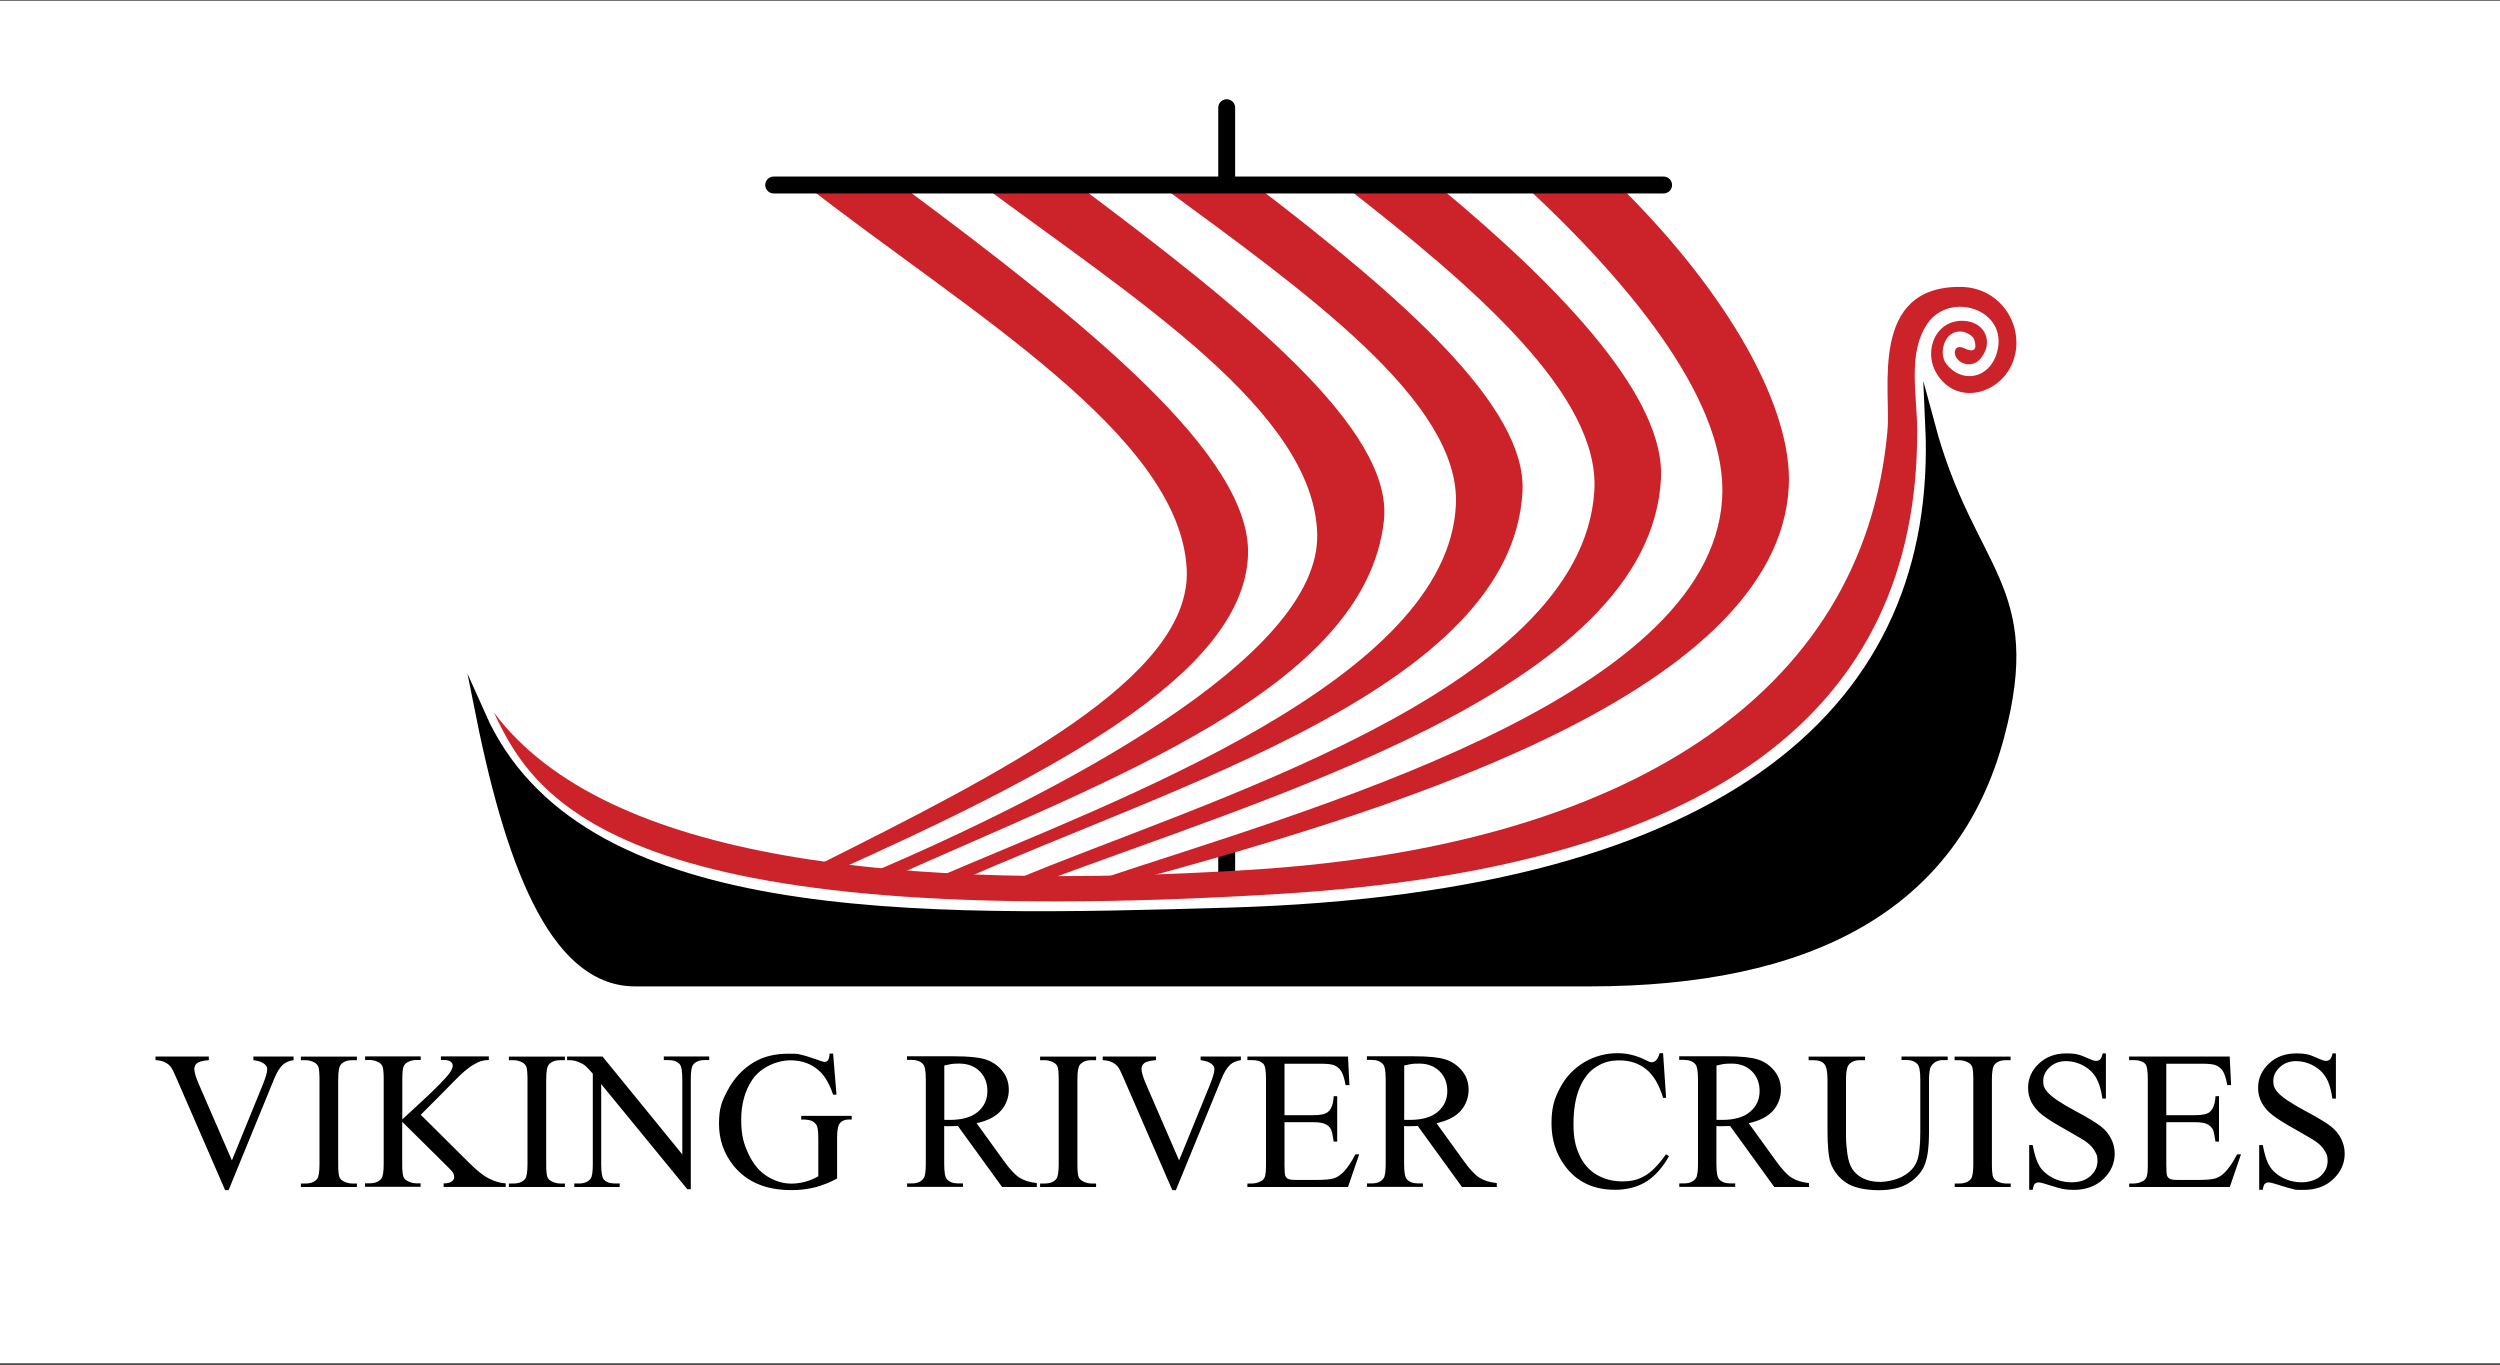
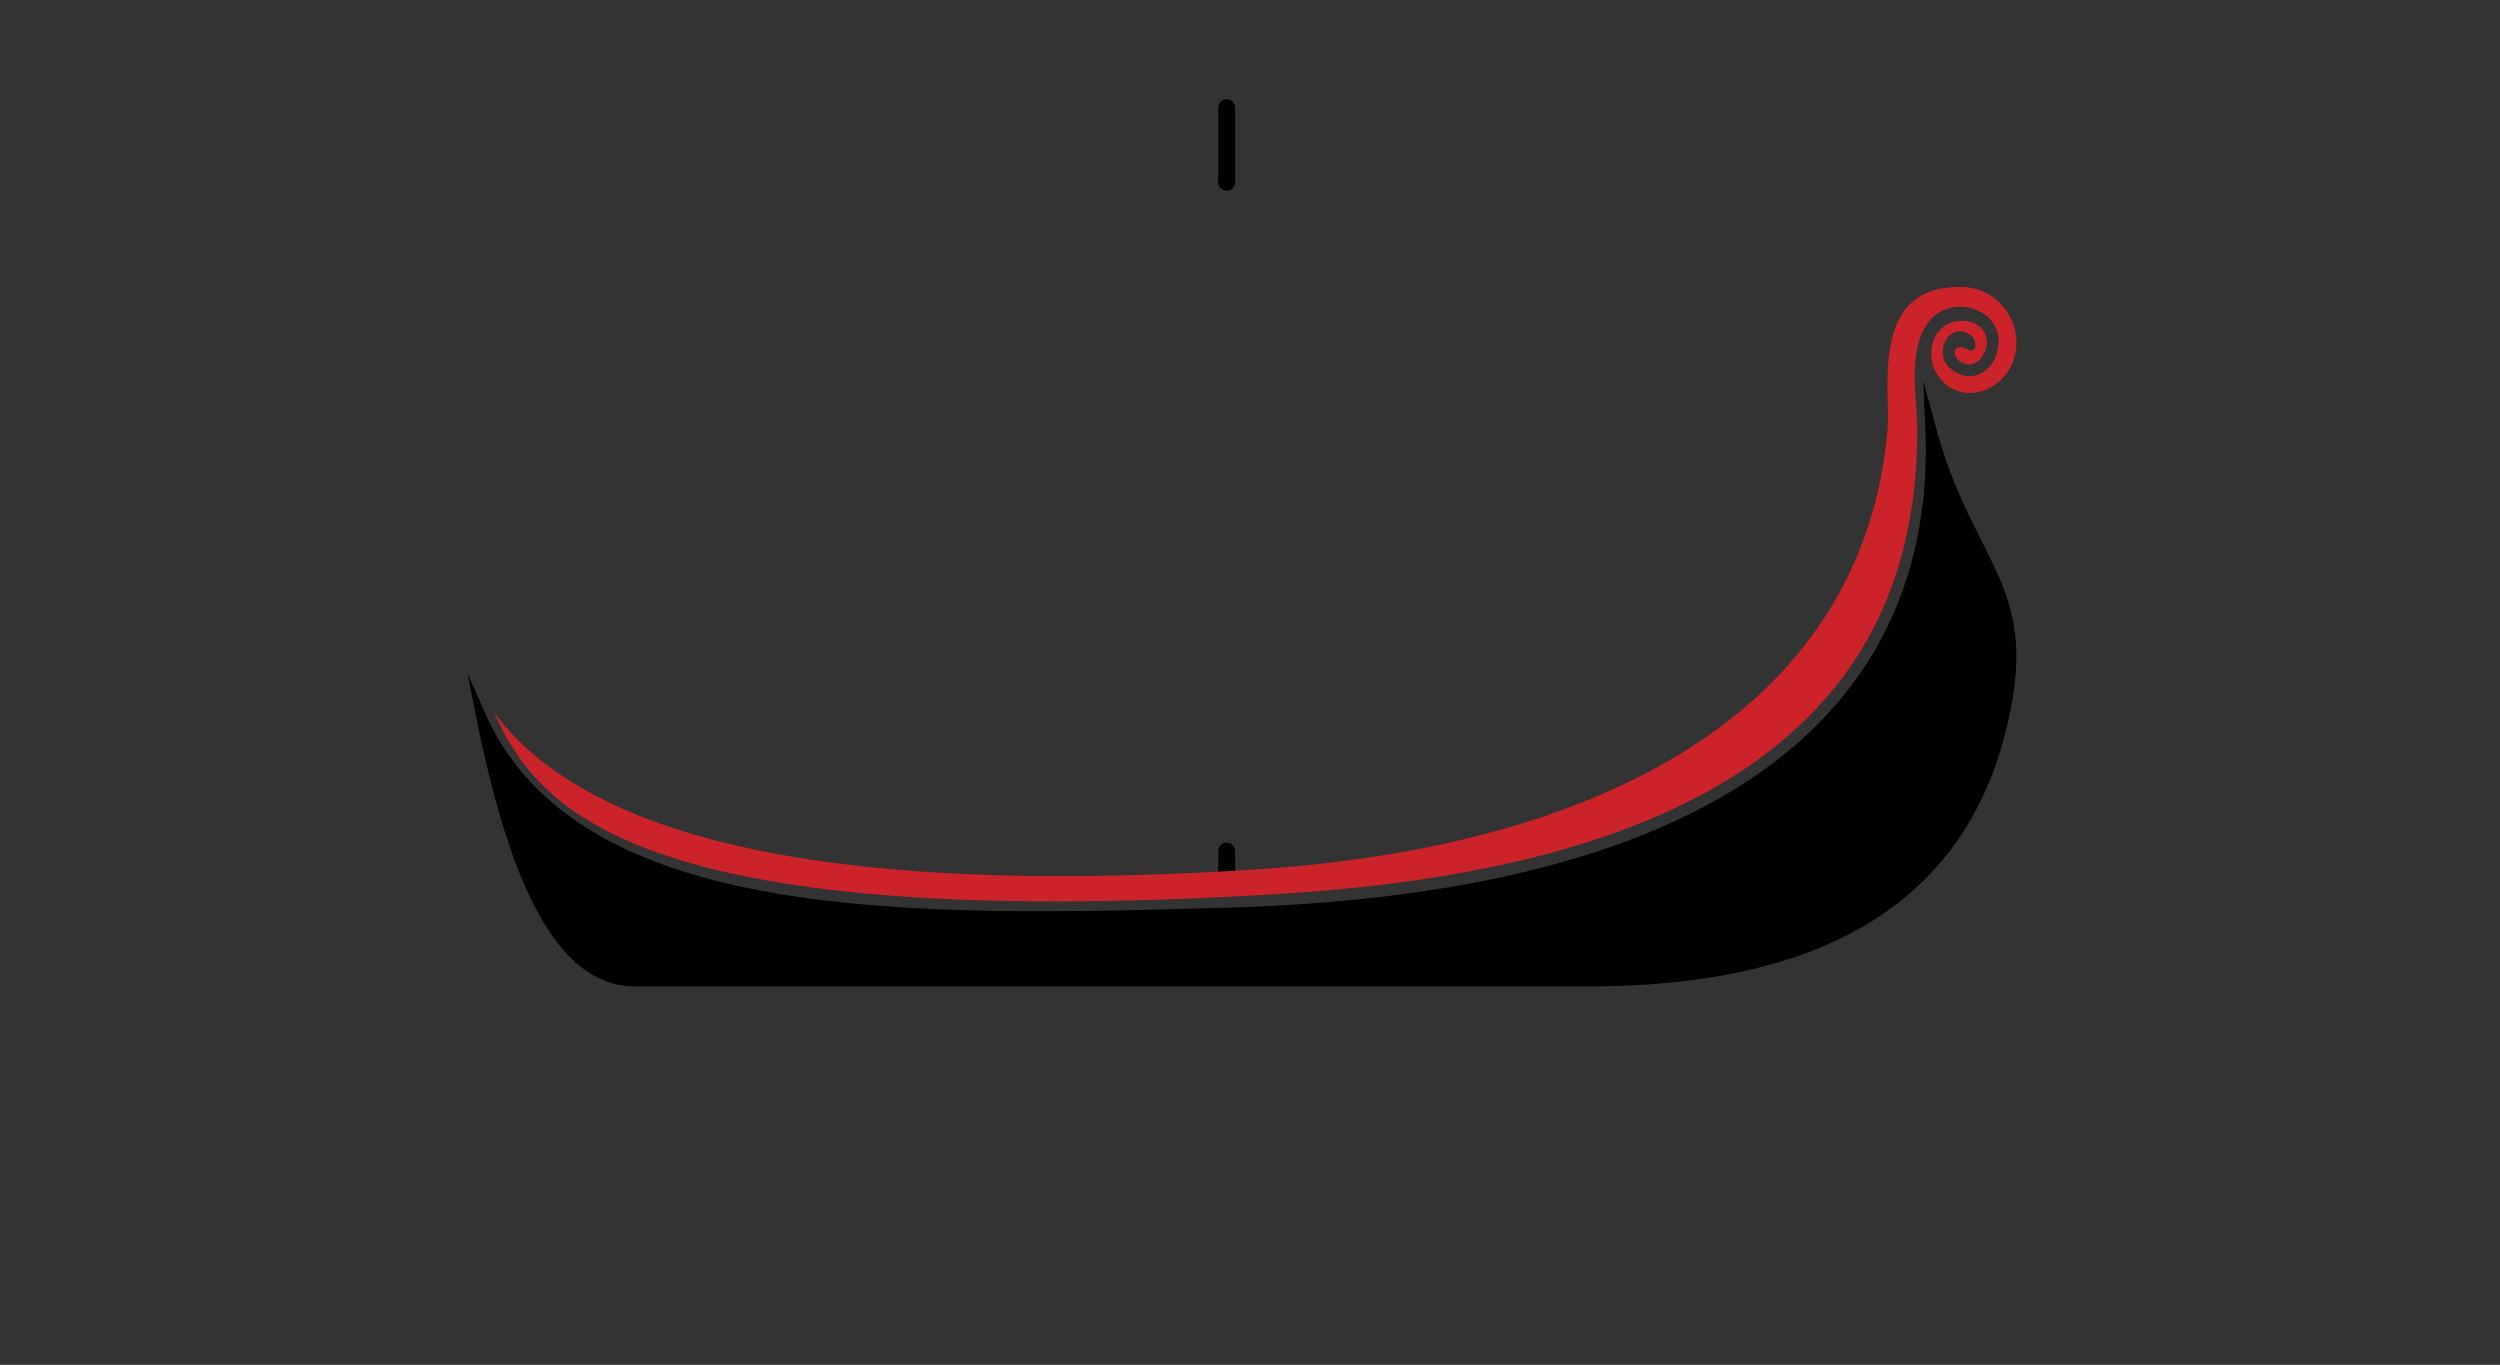
<svg xmlns="http://www.w3.org/2000/svg" id="Layer_1" data-name="Layer 1" version="1.1" viewBox="0 0 2500 1364.9">
  <rect x="0" y="0" width="2500" height="1364.9" fill="#333333" stroke="none" />
  <defs>
    <style>
      .cls-1 {
        fill: #cc2229;
      }

      .cls-1, .cls-2, .cls-3, .cls-4 {
        fill-rule: evenodd;
      }

      .cls-1, .cls-3, .cls-4 {
        stroke-width: 0px;
      }

      .cls-2 {
        stroke-width: 9.6px;
      }

      .cls-2, .cls-5 {
        stroke: #000;
        stroke-miterlimit: 33.9;
      }

      .cls-2, .cls-4 {
        fill: #000;
      }

      .cls-5 {
        fill: none;
        stroke-linecap: round;
        stroke-width: 16.9px;
      }

      .cls-3 {
        fill: #fff;
      }
    </style>
  </defs>
-   <path class="cls-3" d="M0,.7h2500v1362.6H0V.7Z" />
-   <path class="cls-3" d="M2389.7,52.2H110.3v1193.4h2279.4V52.2Z" />
  <path class="cls-5" d="M1226.7,107.7v74.6M1226.7,851.1v32" />
-   <path class="cls-1" d="M904.3,187.7c181.1,134.9,347.8,268,343.7,367.7-5,119.4-197.4,219.1-415.6,317.1-6.2-1.8-12.4-3.6-18.7-5.3,188.5-94.5,378.7-189.7,373-298.4-7.1-134.4-219.6-257.6-381-383.7l98.6,2.7h0ZM1618.6,185c111.7,110.1,174,224.2,170.2,301.1-10.3,212.6-418.6,331-674.1,399.7-6.2-1.8-12.4-3.6-18.7-5.3,207.8-69.7,612.7-179.6,626.1-381,6.2-93.3-84-209-197.9-314.4h94.3ZM1437.1,185c130.5,107.8,227.7,214.2,223.9,293.1-10.3,212.6-400,320.3-628.8,407.7-6.2-1.8-12.4-3.6-18.7-5.3,183.9-77.7,567.4-187.6,580.8-389,6.4-95.7-119.1-203.9-250.9-306.4h93.6s0,0,0,0ZM1254.9,185c148.2,113.3,272,221.9,267.6,306.4-10.3,196.6-349.3,293.7-567.5,391.7l-18.7-5.3c181.2-77.7,511.4-198.2,519.6-373,4.8-103.1-150.6-213-295.9-319.7h94.9s0,0,0,0ZM1077.7,185c165.4,123.8,316.2,244.3,306.2,335.7-18.3,167.3-274.7,259-492.9,357l-18.7-5.3c181.2-77.7,448.1-214.2,444.9-338.4-3.1-122.2-181.7-234.9-335.4-349h95.8Z" />
-   <path class="cls-5" d="M773.7,185h889.9" />
  <path class="cls-2" d="M480.7,715.2c95.5,214.7,434.2,206.4,748.7,197.2,502.7-14.7,713.6-205.1,700.7-487.6,40,148.8,109.7,160.4,69.3,311.7-45.5,170.6-191,245.1-410.3,245.1h-953.9c-75.8,0-121.7-103-154.5-266.4h0Z" />
  <path class="cls-1" d="M494,712.6c111.9,149.5,410.4,178.8,756.7,157.2,370.6-23.1,613.2-171.8,636.8-439.6,3.6-40.5-18.7-144.2,73.2-143.3,41.7.4,65.4,41.7,51.9,75.7-12.7,31.9-56.4,43.7-76.1,10.7-14-23.4.3-55.9,30-52.2,18.9,2.4,27.1,21.3,14.3,37.2-7.5,9.4-19.5,6.5-24,0-4.2-6.1-1.6-14.4,7.5-10,9.7,4.7,13.3,1.2,9.8-9.1-1-2.9-7.3-7.1-12-7.6-17.9-1.9-23.8,21.5-16,32,15.1,20.2,43.5,15.8,51-11.6,11.6-42.4-46.9-61.6-69.7-28.3-20.1,29.4-10.3,71-10.2,106.6.8,282.5-207.4,437.2-637.2,463.6-658.7,40.5-744.4-92-786-181.2h0Z" />
-   <path class="cls-4" d="M293.6,1056.5v3.6c-4.6.8-8.1,2.3-10.5,4.4-3.4,3.1-6.4,8-9,14.5l-45.5,111.1h-3.5l-48.9-112.5c-2.5-5.8-4.3-9.3-5.3-10.6-1.6-2-3.6-3.6-5.9-4.7-2.3-1.2-5.5-1.9-9.5-2.2v-3.6h53.3v3.6c-6,.6-10,1.6-11.8,3.1-1.7,1.4-2.7,3.5-2.7,5.7,0,3.2,1.5,8.2,4.4,15l33.2,76.5,30.8-75.5c3-7.5,4.5-12.6,4.5-15.5s-.9-3.6-2.8-5.4c-1.9-1.7-5-2.9-9.4-3.6-.5-.1-1.1-.2-1.6-.3v-3.6h40.2s0,0,0,0ZM356.9,1183.5v3.5h-56v-3.5h4.6c5.4,0,9.3-1.6,11.7-4.7,1.5-2,2.3-7,2.3-14.8v-84.3c0-6.6-.4-11-1.2-13.1-.8-1.8-2.2-3.2-3.9-4.1-2.7-1.5-5.8-2.3-8.9-2.3h-4.6v-3.6h56v3.6h-4.7c-5.3,0-9.2,1.6-11.6,4.7-1.6,2-2.4,7-2.4,14.8v84.3c0,6.6.4,11,1.2,13.1.8,1.8,2.3,3.3,4,4.1,2.8,1.5,5.7,2.3,8.8,2.3h4.7,0ZM420.6,1114.6l48.1,47.8c7.9,7.9,14.6,13.3,20.2,16.1,5.6,2.9,11.2,4.5,16.8,4.9v3.5h-62.1v-3.5c3.7,0,6.4-.6,8.1-1.9,1.6-1.2,2.5-2.6,2.5-4.2s-.3-2.9-.9-4.1c-.6-1.2-2.6-3.5-6-6.8l-45.1-44.6v42c0,6.6.4,11,1.3,13.1.6,1.6,2,3,4,4.1,2.8,1.5,5.7,2.3,8.7,2.3h4.4v3.5h-55.6v-3.5h4.6c5.4,0,9.3-1.6,11.8-4.7,1.5-2,2.3-7,2.3-14.8v-84.3c0-6.6-.4-11-1.2-13.2-.8-1.7-2.2-3.2-3.9-4-2.7-1.5-5.8-2.3-8.9-2.3h-4.6v-3.6h55.6v3.6h-4.4c-3,0-5.9.7-8.7,2.2-1.9.9-3.4,2.6-4.1,4.6-.8,2-1.2,6.3-1.2,12.7v39.9c1.3-1.2,5.7-5.3,13.2-12.2,19.1-17.4,30.6-29.1,34.6-34.9,1.7-2.6,2.6-4.8,2.6-6.7,0-1.6-.8-3-2-3.9-1.3-1.1-3.6-1.7-6.8-1.7h-3v-3.6h47.9v3.6c-2.8,0-5.4.4-7.7,1.1s-5.1,2.1-8.5,4.1c-3.3,2-7.4,5.3-12.3,9.8-1.4,1.3-7.9,7.8-19.5,19.7l-19.9,19.9h0ZM564.9,1183.5v3.5h-56v-3.5h4.6c5.4,0,9.3-1.6,11.7-4.7,1.5-2,2.3-7,2.3-14.8v-84.3c0-6.6-.4-11-1.2-13.1-.8-1.8-2.2-3.2-3.9-4.1-2.7-1.5-5.8-2.3-8.9-2.3h-4.6v-3.6h56v3.6h-4.7c-5.3,0-9.2,1.6-11.6,4.7-1.6,2-2.4,7-2.4,14.8v84.3c0,6.6.4,11,1.2,13.1.6,1.6,2,3,4,4.1,2.8,1.5,5.7,2.3,8.8,2.3h4.7ZM567.1,1056.5h35.4l79.8,97.9v-75.3c0-8-.9-13.1-2.7-15-2.4-2.7-6.1-4-11.3-4h-4.5v-3.6h45.4v3.6h-4.6c-5.5,0-9.4,1.7-11.7,5-1.4,2.1-2.1,6.7-2.1,14.1v110h-3.5l-86.1-105.1v80.4c0,8,.9,13,2.6,15,2.4,2.7,6.2,4,11.3,4h4.6v3.5h-45.4v-3.5h4.5c5.6,0,9.5-1.7,11.9-5,1.4-2,2.1-6.7,2.1-14v-90.8c-3.8-4.4-6.7-7.4-8.6-8.8-2.7-1.7-5.6-3-8.6-3.9-1.9-.6-4.7-.9-8.5-.9v-3.6h0ZM833.1,1053.5l3.4,41.2h-3.4c-3.4-10.3-7.8-18-13.2-23.2-7.8-7.5-17.7-11.2-29.9-11.2s-29.3,6.6-37.9,19.7c-7.3,11.1-10.9,24.3-10.9,39.7s2.4,23.8,7.2,34.1c4.8,10.3,11.1,17.8,18.9,22.6,7.8,4.8,15.8,7.2,24,7.2,4.7,0,9.4-.6,14-1.9,4.5-1.2,8.9-3,13-5.4v-37.8c0-6.5-.5-10.8-1.5-12.8-1-2-2.6-3.6-4.6-4.6-2.1-1.1-5.7-1.6-11-1.6v-3.6h50.5v3.6h-2.4c-5,0-8.4,1.7-10.3,5-1.3,2.4-1.9,7-1.9,14v40c-6.9,3.8-14.2,6.7-21.9,8.8-7.8,1.9-15.9,2.9-24,2.8-25.2,0-44.4-8.1-57.5-24.2-9.8-12.2-14.7-26.1-14.7-42s2.8-22.5,8.3-33c6.5-12.5,15.6-22.2,27-28.9,9.6-5.6,20.9-8.3,33.9-8.3s9.1.4,13,1.1c3.9.8,9.4,2.5,16.5,5.1,3.6,1.4,6,2,7.2,2s2.3-.6,3.1-1.7c.8-1.1,1.4-3.3,1.6-6.6h3.6s0,0,0,0ZM1037,1187h-34.9l-44.2-61c-3.3.1-5.9.2-8,.2s-1.7,0-2.7,0c-1,0-1.9,0-3-.2v37.9c0,8.2.9,13.3,2.7,15.3,2.5,2.8,6.1,4.2,11,4.2h5.1v3.5h-55.9v-3.5h4.9c5.5,0,9.5-1.8,11.8-5.4,1.3-2,2-6.7,2-14.2v-84.3c0-8.2-.9-13.3-2.7-15.3-2.5-2.8-6.3-4.3-11.2-4.3h-4.9v-3.6h47.5c13.9,0,24.1,1,30.6,3,6.6,2,12.2,5.7,16.8,11.1,4.6,5.4,6.9,11.9,6.9,19.4s-2.6,15-7.9,20.9c-5.2,5.9-13.3,10.1-24.3,12.5l27,37.4c6.1,8.6,11.5,14.3,15.9,17.1,4.4,2.8,10.2,4.6,17.3,5.4v3.6h0,0ZM944.3,1119.9c1.2,0,2.3,0,3.2,0,.9,0,1.6,0,2.2,0,12.5,0,21.9-2.7,28.2-8.1,6.3-5.4,9.5-12.3,9.5-20.6s-2.6-14.8-7.7-19.9-11.9-7.7-20.3-7.7-8.7.6-15.1,1.9v54.3ZM1096.1,1183.5v3.5h-56v-3.5h4.6c5.4,0,9.3-1.6,11.7-4.7,1.5-2,2.3-7,2.3-14.8v-84.3c0-6.6-.4-11-1.2-13.1-.8-1.8-2.2-3.2-3.9-4.1-2.7-1.5-5.8-2.3-8.9-2.3h-4.6v-3.6h56v3.6h-4.7c-5.3,0-9.2,1.6-11.6,4.7-1.6,2-2.4,7-2.4,14.8v84.3c0,6.6.4,11,1.3,13.1.6,1.6,2,3,4,4.1,2.8,1.5,5.7,2.3,8.8,2.3h4.7ZM1240.9,1056.5v3.6c-4.6.8-8.1,2.3-10.5,4.4-3.4,3.1-6.4,8-9,14.5l-45.5,111.1h-3.6l-48.9-112.5c-2.5-5.8-4.3-9.3-5.3-10.6-1.6-2-3.6-3.6-5.9-4.7-2.3-1.2-5.5-1.9-9.5-2.2v-3.6h53.3v3.6c-6,.6-10,1.6-11.8,3.1-1.7,1.4-2.7,3.5-2.7,5.7,0,3.2,1.5,8.2,4.4,15l33.2,76.5,30.8-75.5c3-7.5,4.5-12.6,4.5-15.5s-.9-3.6-2.8-5.4c-1.9-1.7-5-2.9-9.4-3.6-.5-.1-1.1-.2-1.6-.3v-3.6h40.2s0,0,0,0ZM1284.5,1063.6v51.6h28.7c7.5,0,12.4-1.1,14.9-3.4,3.4-2.9,5.2-8.1,5.6-15.6h3.5v45.4h-3.5c-.9-6.3-1.8-10.4-2.7-12.2-1.2-2.4-3.2-4.2-5.7-5.3-2.6-1.3-6.7-1.9-12.1-1.9h-28.7v43.1c0,5.8.3,9.3.8,10.5.5,1.3,1.5,2.3,2.7,3,1.3.7,3.7,1.1,7.3,1.1h22.2c7.3,0,12.7-.5,16.1-1.5,3.3-1,6.5-3,9.6-6.1,4-4,8.1-10,12.2-18h3.8l-11.2,32.7h-100.6v-3.5h4.6c3,0,6-.8,8.7-2.2,2-.9,3.5-2.6,4.2-4.6.7-2,1.1-6.3,1.1-12.6v-84.8c0-8.3-.8-13.4-2.5-15.3-2.3-2.6-6.1-3.9-11.5-3.9h-4.6v-3.6h100.6l1.4,28.6h-3.8c-1.3-6.9-2.8-11.6-4.5-14.1-1.7-2.7-4.3-4.7-7.3-5.9-2.6-.9-7.1-1.4-13.6-1.4h-35.8ZM1496.9,1187h-34.9l-44.2-61c-3.2.1-5.9.2-8,.2s-1.7,0-2.7,0c-1,0-1.9,0-3-.2v37.9c0,8.2.9,13.3,2.7,15.3,2.5,2.8,6.1,4.2,11,4.2h5.1v3.5h-55.9v-3.5h4.9c5.5,0,9.5-1.8,11.8-5.4,1.3-2,2-6.7,2-14.2v-84.3c0-8.2-.9-13.3-2.7-15.3-2.5-2.8-6.2-4.3-11.2-4.3h-4.9v-3.6h47.5c13.9,0,24.1,1,30.6,3s12.2,5.7,16.7,11.1c4.6,5.4,6.9,11.9,6.9,19.4s-2.6,15-7.8,20.9c-5.2,5.9-13.3,10.1-24.3,12.5l27,37.4c6.1,8.6,11.5,14.3,15.9,17.1,4.4,2.8,10.2,4.6,17.4,5.4v3.6h0ZM1404.2,1119.9c1.2,0,2.3,0,3.2,0,.9,0,1.6,0,2.2,0,12.5,0,21.9-2.7,28.2-8.1,6.3-5.4,9.5-12.3,9.5-20.6s-2.6-14.8-7.7-19.9-11.9-7.7-20.3-7.7-8.7.6-15.1,1.9v54.3ZM1663.1,1053.5l3,44.4h-3c-4-13.3-9.6-22.8-17-28.7s-16.2-8.8-26.6-8.8-16.5,2.2-23.5,6.6c-7,4.4-12.5,11.4-16.5,21-4,9.6-6,21.6-6,35.9s1.9,22,5.7,30.7c3.8,8.6,9.5,15.3,17.1,19.9,7.6,4.6,16.3,6.9,26,6.9s15.9-1.8,22.4-5.5c6.5-3.6,13.6-10.8,21.3-21.6l3,1.9c-6.5,11.6-14.2,20.1-22.9,25.5-8.7,5.4-19.1,8.1-31.1,8.1-21.6,0-38.4-8-50.2-24.1-8.8-11.9-13.3-26-13.3-42.2s2.9-25,8.7-35.9c5.5-10.6,13.9-19.3,24.1-25.4,10.2-6,21.8-9.1,33.5-9,9.4,0,18.8,2.3,27.9,6.9,2.7,1.4,4.6,2.2,5.8,2.2,1.7,0,3.3-.7,4.5-1.9,1.7-1.7,2.8-4.2,3.6-7.2h3.4s0,0,0,0ZM1809.2,1187h-34.9l-44.2-61c-3.2.1-5.9.2-8,.2s-1.7,0-2.7,0c-1,0-1.9,0-3-.2v37.9c0,8.2.9,13.3,2.7,15.3,2.5,2.8,6.1,4.2,11,4.2h5.1v3.5h-55.9v-3.5h4.9c5.5,0,9.5-1.8,11.8-5.4,1.3-2,2-6.7,2-14.2v-84.3c0-8.2-.9-13.3-2.7-15.3-2.5-2.8-6.2-4.3-11.2-4.3h-4.9v-3.6h47.5c13.9,0,24.1,1,30.6,3,6.6,2,12.2,5.7,16.7,11.1,4.6,5.4,6.9,11.9,6.9,19.4s-2.6,15-7.9,20.9c-5.2,5.9-13.3,10.1-24.3,12.5l27,37.4c6.1,8.6,11.5,14.3,15.9,17.1,4.4,2.8,10.2,4.6,17.4,5.4v3.6h0ZM1716.5,1119.9c1.2,0,2.3,0,3.2,0,.9,0,1.6,0,2.2,0,12.5,0,21.9-2.7,28.2-8.1,6.3-5.4,9.5-12.3,9.5-20.6s-2.6-14.8-7.7-19.9c-5.1-5.1-11.9-7.7-20.3-7.7s-8.7.6-15.1,1.9v54.3ZM1901.5,1060.1v-3.6h46.2v3.6h-4.9c-4.8-.2-9.4,2.3-11.8,6.4-1.3,2-2,6.6-2,13.9v52.9c0,13.1-1.3,23.3-3.9,30.5-2.6,7.2-7.7,13.4-15.3,18.6-7.6,5.2-18,7.8-31.1,7.8s-25.1-2.5-32.4-7.4c-7.3-4.8-12.8-11.7-15.7-19.9-2-5.7-3.1-16.4-3.1-32.2v-51c0-8-1.1-13.3-3.3-15.8-2.2-2.5-5.8-3.7-10.7-3.7h-4.9v-3.6h56.4v3.6h-5c-5.4,0-9.3,1.7-11.6,5.1-1.6,2.3-2.4,7.1-2.4,14.4v56.9c0,5.1.5,10.9,1.4,17.4.9,6.5,2.6,11.6,5.1,15.3s5.9,6.7,10.5,9,10.2,3.6,16.9,3.6,16.2-1.9,22.9-5.6c6.7-3.7,11.4-8.5,13.8-14.3,2.5-5.8,3.7-15.7,3.7-29.5v-52.9c0-8.2-.9-13.2-2.7-15.3-2.5-2.8-6.2-4.3-11.2-4.3h-4.9s0,0,0,0ZM2010.7,1183.5v3.5h-56v-3.5h4.6c5.4,0,9.3-1.6,11.7-4.7,1.5-2,2.3-7,2.3-14.8v-84.3c0-6.6-.4-11-1.2-13.1-.8-1.8-2.2-3.2-4-4.1-2.7-1.5-5.8-2.3-8.9-2.3h-4.6v-3.6h56v3.6h-4.7c-5.3,0-9.2,1.6-11.6,4.7-1.6,2-2.4,7-2.4,14.8v84.3c0,6.6.4,11,1.2,13.1.8,1.8,2.3,3.3,4,4.1,2.8,1.5,5.7,2.3,8.8,2.3h4.7ZM2105.9,1053.5v45.1h-3.5c-1.2-8.7-3.3-15.6-6.2-20.7-3-5.2-7.5-9.4-12.8-12.2-5.2-3-11.1-4.5-17.1-4.6-6.7,0-12.2,2-16.6,6.1-4.4,4-6.5,8.7-6.5,13.9s1.4,7.6,4.2,10.9c4,4.8,13.4,11.2,28.4,19.2,12.2,6.5,20.5,11.6,25,15.1,4.5,3.5,7.9,7.6,10.3,12.4,2.4,4.8,3.6,9.7,3.6,14.9,0,9.9-3.9,18.4-11.5,25.6-7.7,7.2-17.6,10.7-29.6,10.7-3.6,0-7.2-.3-10.7-.9-2-.3-6.1-1.5-12.4-3.5-6.2-2-10.2-3.1-11.9-3.1-1.4,0-2.8.5-3.8,1.4-.9,1-1.6,3-2.1,6h-3.5v-44.7h3.5c1.7,9.4,4,16.4,6.8,21,2.8,4.6,7.1,8.5,12.9,11.6,5.9,3.1,12.5,4.6,19.1,4.6,8,0,14.4-2.1,19-6.3,4.6-4.3,7-9.2,7-15s-.9-6.4-2.6-9.7c-1.8-3.3-4.5-6.3-8.2-9.1-2.5-1.9-9.4-6-20.5-12.3-11.2-6.2-19.1-11.2-23.8-14.9-4.4-3.3-8-7.5-10.7-12.3-2.4-4.6-3.7-9.7-3.6-14.9,0-9.4,3.6-17.4,10.8-24.2s16.3-10.2,27.4-10.2,14.3,1.7,22.1,5.1c3.6,1.6,6.1,2.4,7.6,2.4,1.5,0,3-.5,4.1-1.5,1.1-1,1.9-3,2.6-6h3.5s0,0,0,0ZM2166.3,1063.6v51.6h28.7c7.4,0,12.4-1.1,14.9-3.4,3.3-2.9,5.2-8.1,5.6-15.6h3.5v45.4h-3.5c-.9-6.3-1.8-10.4-2.7-12.2-1.3-2.3-3.3-4.2-5.7-5.3-2.6-1.3-6.7-1.9-12.1-1.9h-28.7v43.1c0,5.8.3,9.3.8,10.5.5,1.3,1.5,2.3,2.7,3,1.3.7,3.7,1.1,7.3,1.1h22.1c7.4,0,12.7-.5,16.1-1.5,3.4-1,6.6-3,9.6-6.1,4-4,8.1-10,12.2-18h3.9l-11.2,32.7h-100.6v-3.5h4.6c3.1,0,6-.8,8.7-2.2,2-.9,3.5-2.6,4.2-4.6.7-2,1.1-6.3,1.1-12.6v-84.8c0-8.3-.8-13.4-2.5-15.3-2.3-2.6-6.2-3.9-11.6-3.9h-4.6v-3.6h100.6l1.4,28.6h-3.8c-1.3-6.9-2.8-11.6-4.5-14.1-1.8-2.7-4.3-4.7-7.3-5.9-2.6-.9-7.1-1.4-13.6-1.4h-35.8,0ZM2335.9,1053.5v45.1h-3.5c-1.2-8.7-3.2-15.6-6.2-20.7-3-5.2-7.5-9.4-12.8-12.2-5.2-3-11.1-4.5-17.1-4.6-6.7,0-12.2,2-16.5,6.1-4.4,4-6.5,8.7-6.5,13.9s1.4,7.6,4.1,10.9c4,4.8,13.4,11.2,28.4,19.2,12.2,6.5,20.5,11.6,25,15.1,4.5,3.5,7.9,7.6,10.3,12.4,2.4,4.8,3.6,9.7,3.6,14.9,0,9.9-3.9,18.4-11.5,25.6s-17.5,10.7-29.6,10.7-7.4-.3-10.7-.9c-2-.3-6.1-1.5-12.4-3.5-6.2-2-10.2-3.1-11.9-3.1-1.4,0-2.8.5-3.8,1.4-.9,1-1.6,3-2,6h-3.6v-44.7h3.6c1.7,9.4,3.9,16.4,6.8,21,2.8,4.6,7.1,8.5,12.9,11.6,5.8,3,12.2,4.6,19.1,4.6s14.4-2.1,19.1-6.3c4.6-4.3,6.9-9.2,6.9-15s-.9-6.4-2.6-9.7c-1.8-3.3-4.5-6.3-8.3-9.1-2.5-1.9-9.3-6-20.5-12.3-11.2-6.2-19.1-11.2-23.8-14.9-4.4-3.3-8-7.5-10.7-12.3-2.4-4.6-3.7-9.7-3.6-14.9,0-9.4,3.6-17.4,10.8-24.2s16.3-10.2,27.4-10.2,14.3,1.7,22,5.1c3.6,1.6,6.2,2.4,7.6,2.4,1.5,0,3-.5,4.1-1.5,1-1,1.9-3,2.6-6h3.6s0,0,0,0Z" />
</svg>